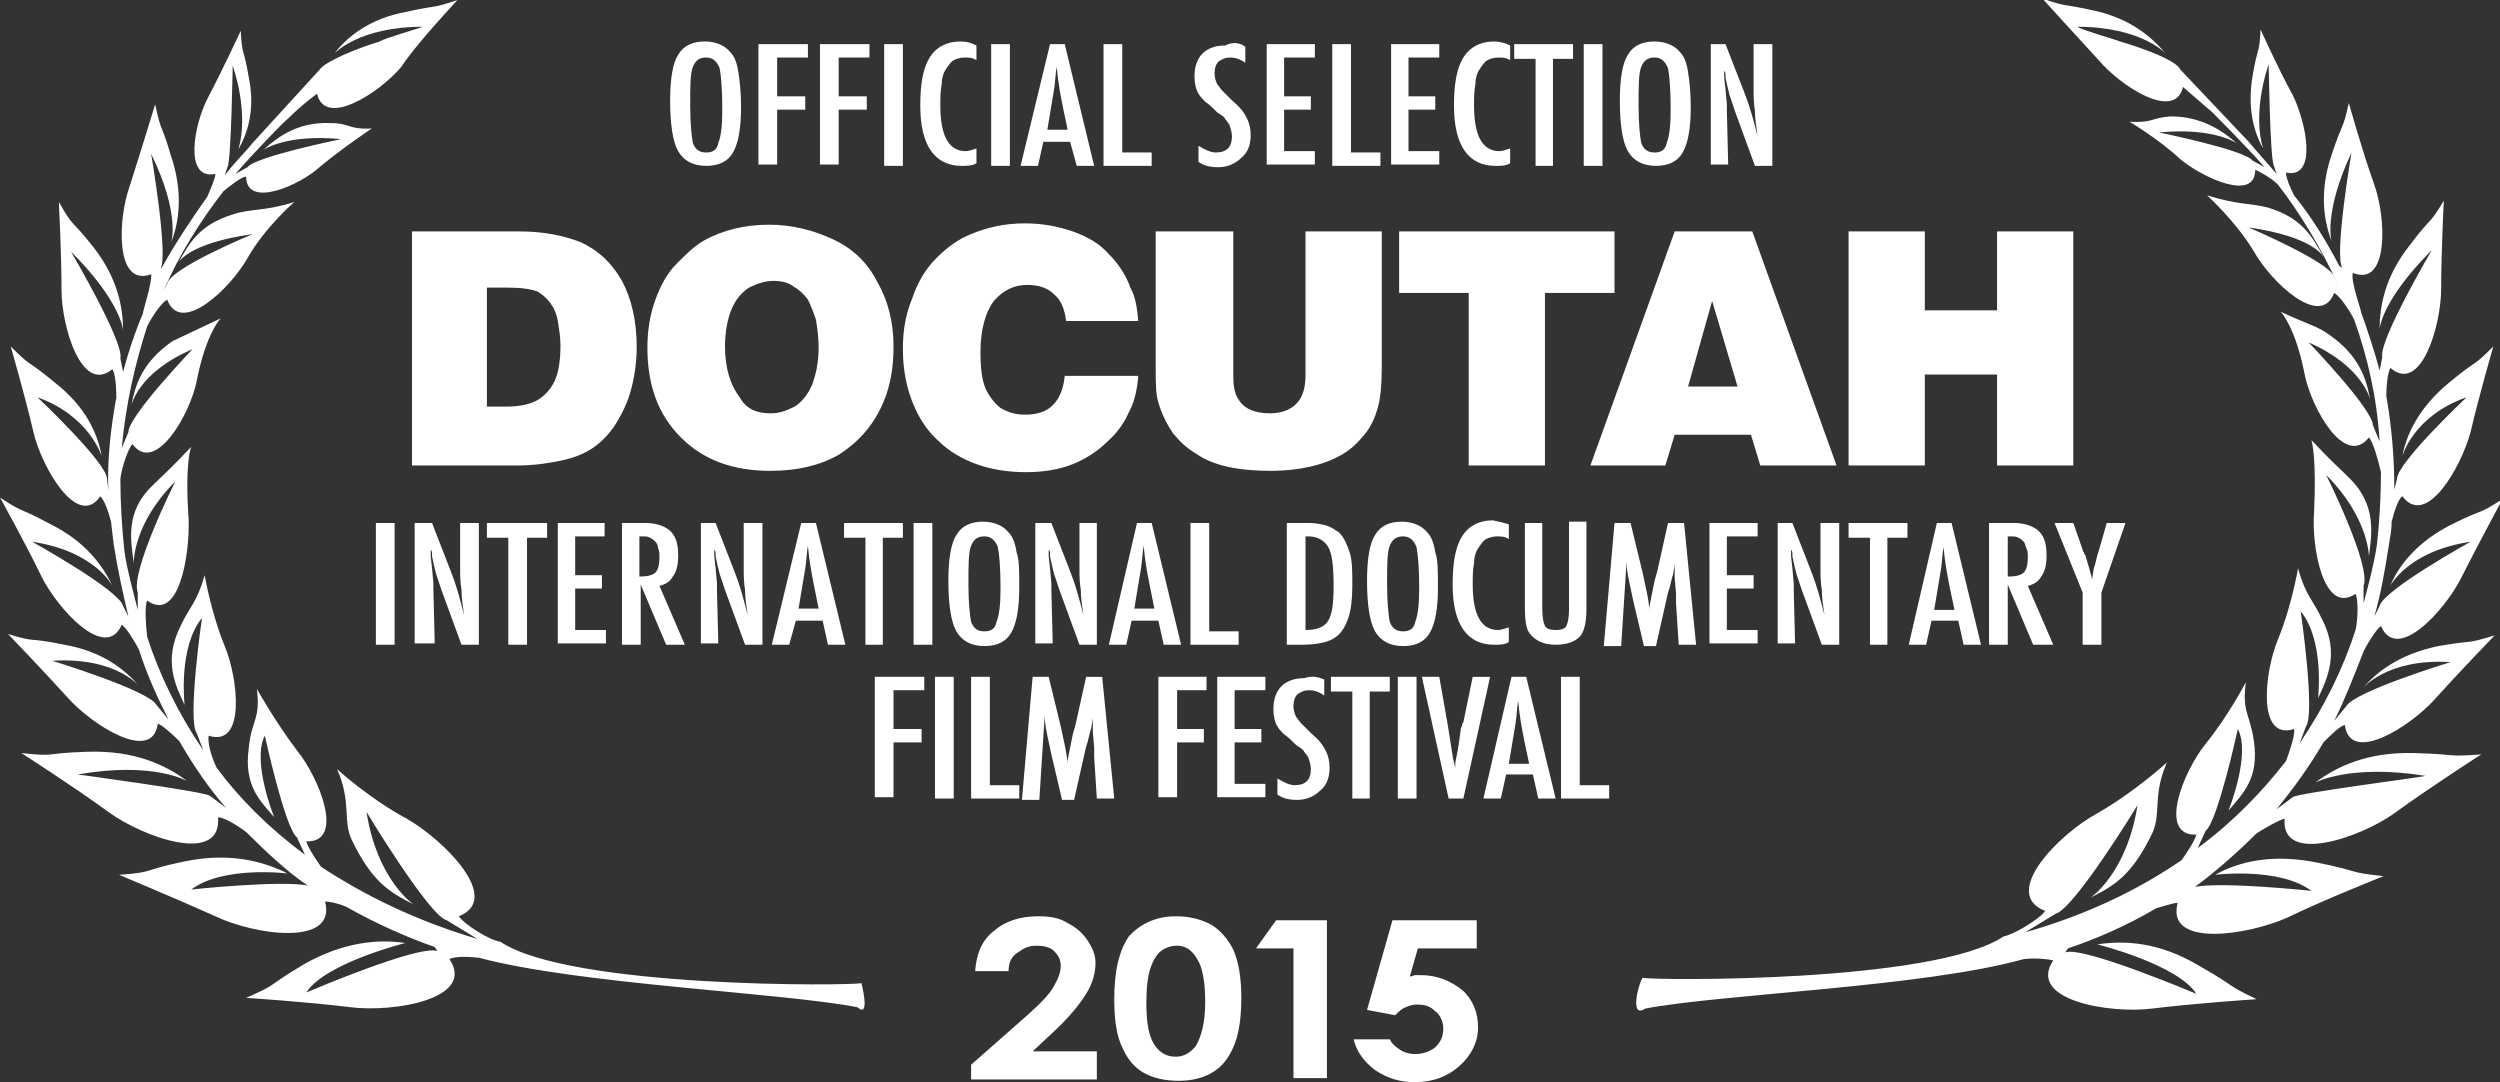
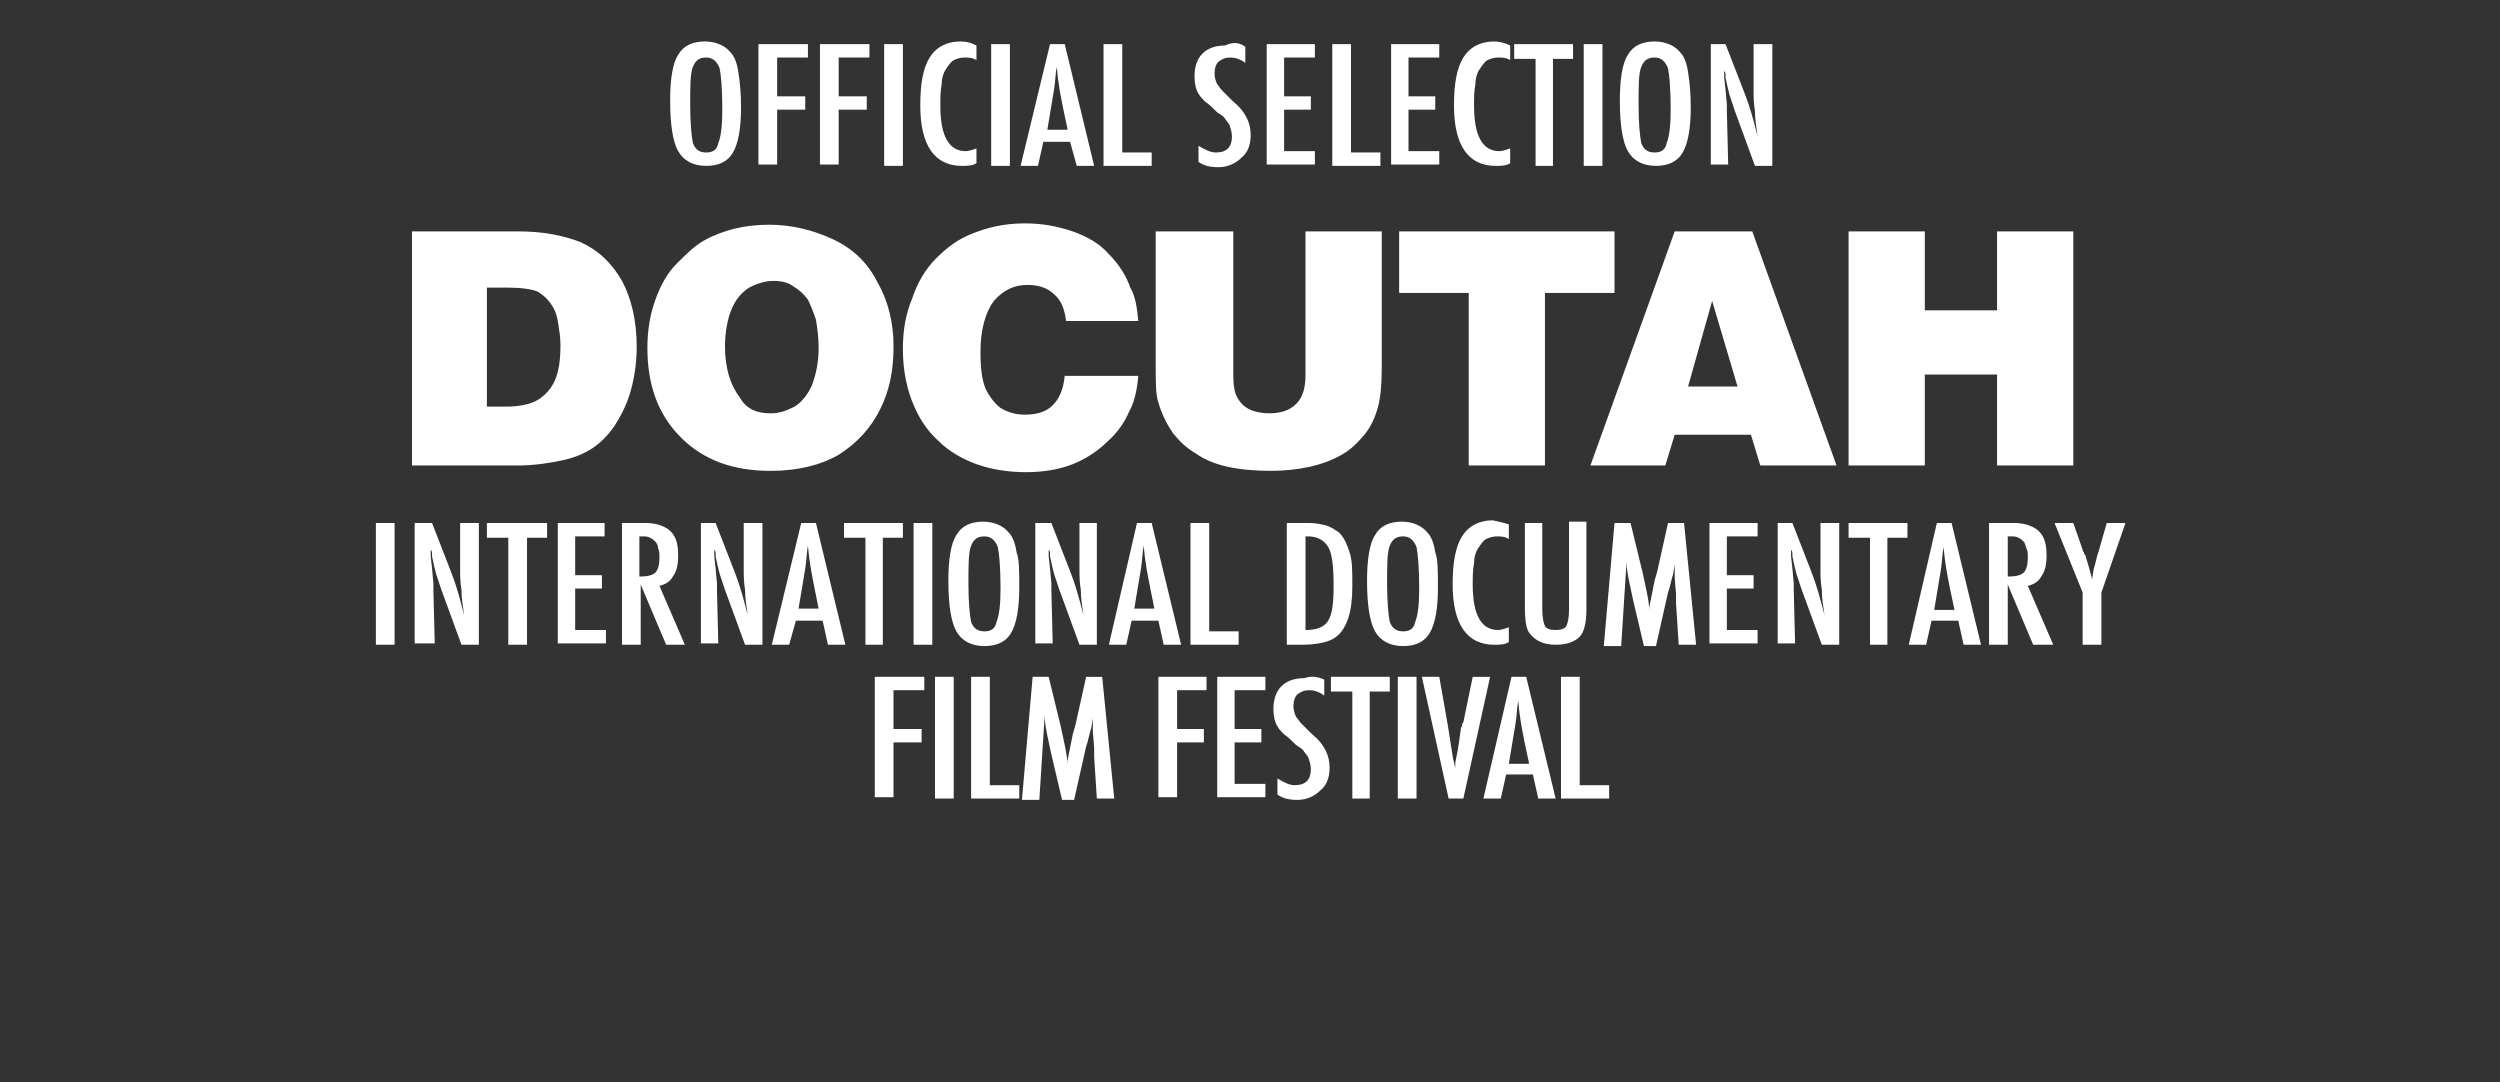
<svg xmlns="http://www.w3.org/2000/svg" viewBox="0 0 186.9 80.9" enable-background="new 0 0 186.9 80.9" fill="#ffffff">
  <rect x="0" y="0" width="186.9" height="80.9" fill="#333333" stroke="none" />
-   <path d="M64.4 73.5c-.8.2-21.8.4-27-3.1-.8-.1-2.7-1.3-3.1-1.9 3.3-1.3-1.1-5.7-3.9-7.3-2.8-1.5-5.2-3.7-5.2-3.7 1.1 2.5.4 3.8 1.1 5.3 1.5 3.1 2.8 3.9 4.6 4.8 0 0-2.7-1.8-3.5-6.9 0 0 4.7 7.8 6 8.1l2.3 1.4c-4.7-1.4-8.5-3.3-11.7-5.4-.5-.7-1-1.5-1.1-1.9 2.9.1 1-4.7-.7-6.8-1.6-2.1-3-4.6-3-4.6.3 2.3-.4 2.3-.6 4.4-.4 2.9.9 4 1.9 5.2 0 0-1.7-4.2-.7-6.1 0 0 1.5 6.9 2.4 7.6l.6 1.3c-2.7-2-4.9-4.2-6.6-6.5-.4-.8-.7-1.9-.6-2.4 2.8.9 2.2-4.3 1.2-6.7-1-2.4-1.5-5.3-1.5-5.3-.6 2.1-1.1 2.3-1.8 3.8-1.3 2.6-.4 4.4.3 5.9 0 0-.5-4.3 1.3-6.5 0 0-1.1 7.6-.4 8.6l.5 1.3c-1.9-2.8-3.3-5.7-4.2-8.5-.1-.9-.2-2.3 0-2.7 2.4 1.7 3.2-3.5 3.1-6.1-.3-4.3.2-5.4.2-5.4-1.5 1.6-2.2 2.2-2.9 2.9-2.1 2-1.6 4.2-1.4 5.8 0 0-.1-2.9 3.1-6.1 0 0-3.4 6.8-2.8 8.3v1.3c-.4-1.6-.8-3-1-4.4-.2-1.9-.3-3.7-.3-5.4.1-.9.6-2.3.9-2.6 1.7 2.3 4.3-2.2 4.8-4.7.7-3.6 1.8-4.7 1.8-4.7l-3.6 1.7c-2.3 1.6-2.8 3.3-3.1 4.9 0 0 .4-2.5 4.6-4.3 0 0-4.8 5-4.8 6.2l-.5 1.2c.3-3.3 1-6.3 1.9-9.1.4-.8 1.1-1.8 1.5-2 1 2.7 4.7-.8 6-3.1 1.3-2.3 3.5-4.2 3.5-4.2-2.2.7-3.3.5-4.5.9-2.7.8-3.4 2.3-4.2 3.7 0 0 .6-1.5 5.6-2.2 0 0-6.1 2.5-6.4 3.7l-.3.6c1.2-2.8 2.8-5.3 4.5-7.5.6-.5 1.4-1.1 1.7-1.1 0 2.4 4 .7 5.6-.8 1.7-1.4 3.8-2.8 3.8-2.8-1.8.1-1.6-.4-3.1-.4-2.4-.1-3.9 1-5 2 0 0 1.7-1.2 5.8-.8 0 0-6.4 1.3-7 2.1l-.9.5c1.2-1.4 3.8-4.1 3.9-4.1.7-.7 1.4-1.3 2.2-1.9.6 2.6 4.7-.1 6.3-2 1.1-1.7 4.2-5 4.2-5-2.1.7-1.2.3-3.9.9-2.7.5-4.4 1.9-5.3 3.1 0 0 1.8-2 6.6-2-.2.1-3 .9-3.2 1.1-1.7.5-4.1 1.5-4.5 2.1l-5.3 5.8.3-.3c-.7.8-1.4 1.5-2.1 2.4l.2-.6c.3-.4.4-8.2.4-7.6 1.3 4 .4 6.3.4 6.3.7-1.2 1.3-3 .8-5.4-.4-2.4-.5-1.5-.6-3.5 0 0-1.4 3-2.4 4.9-1.1 2-1.9 6.3.5 5.8 0 .3-.3 1-.6 1.7-1.2 1.7-2.4 3.5-3.4 5.3l-.1.1c.6-1-.7-8.6-.7-8.6 2.2 4.5 1.5 6.6 1.5 6.6.6-1.5.9-3.7 0-6.4-.8-2.7-.7-1.6-1.2-3.9 0 0-1.1 3.6-1.9 6.1-.9 2.5-1.1 7.6 1.6 6.6.1.6-.7 3-.6 2.9-.6 1.4-1.1 2.9-1.5 4.4l-.2-1c.3-1.2-3.7-8-3.7-8 3.8 3.8 3.9 5.9 3.9 5.9 0-1.7-.4-3.9-2.2-6.2-1.8-2.3-1.4-1.3-2.6-3.4 0 0 .2 3.9.2 6.6 0 2.7 1.5 7.8 3.8 5.9.2.3.3 1.2.3 2.1-.4 2.2-.7 4.6-.6 7l-.1-.9c0-1.2-5.2-6.1-5.2-6.1 3.9 1.4 4.8 4.4 4.8 4.4-.3-1.7-1.2-3.7-3.5-5.5-2.3-1.9-1.6-1-3.3-2.7 0 0 1.1 3.8 1.7 6.4.6 2.6 3.3 7.3 5 4.8.3.3.6 1.1.8 1.9l.2 1.7c.3 1.9.7 3.7 1.1 5.4l-.4-.8c-.3-1.2-6.8-4.8-6.8-4.8 4.7.7 6 3.3 6 3.3-.7-1.5-2-3.3-4.6-4.6-2.6-1.4-1.8-.7-3.8-2 0 0 1.9 3.4 3.1 5.9 1.2 2.4 4.8 6.4 6 3.6.3.2.9 1.1 1.3 1.9.6 1.9 1.4 3.6 2.2 5.2l-.9-1.1c-.6-1.1-7.8-3.3-7.8-3.3 4.9-.3 6.6 2 6.6 2-1.1-1.3-2.8-2.7-5.7-3.2-2.9-.6-1.9-.1-4.2-.8 0 0 2.7 2.8 4.5 4.8 1.8 2 6.3 4.9 6.7 1.9.3.1 1 .7 1.6 1.3 1.1 1.9 2.2 3.5 3.5 5l-1.2-.9c-.2-.3-10.6-1.7-9.9-1.6 5.7-1 8.2.5 8.2.5-1.6-1.2-3.9-2.3-7.4-2.2-3.5.1-2.2.4-5 .1 0 0 3.9 2.5 6.5 4.4 2.6 1.9 8.5 4 8.2.4.4 0 1.3.5 2.1 1.1 1.4 1.4 3.1 3 4.6 4-2.1-.4-8.7.3-8.7.3 2.4-1.8 7.2-1.2 7.2-1.2-1.8-.9-4.3-1.6-7.7-.9-3.4.7-2.1.8-4.9 1 0 0 4.3 1.8 7.2 3.1 2.9 1.4 9.1 2.3 8.2-1.1.3 0 .9.1 1.6.4 2.3 1.3 4.6 2.3 6.6 3l.2.3c-1.4-.5-9.8 3.1-9.8 3.1 1.4-2.2 7.4-3.7 7.4-3.7-2-.3-4.6-.1-7.6 1.6-3 1.8-1.8 1.4-4.3 2.5 0 0 4.6.3 7.8.7 3.2.4 9.4-.6 7.4-3.6.4-.2 1.3-.2 2.2-.1 7.5 2 22.6 2.6 28.3 3.7 1 .9.3-1.8.3-1.8M123 75.4c5.8-1.1 20.8-1.6 28.3-3.7.9-.1 1.8 0 2.2.1-2 3 4.3 4 7.4 3.6 3.2-.4 7.8-.7 7.8-.7-2.5-1.2-1.3-.8-4.3-2.5-3-1.8-5.6-1.9-7.6-1.6 0 0 6 1.5 7.4 3.7 0 0-8.5-3.6-9.8-3.1l.2-.3c2.1-.7 4.4-1.7 6.6-3 .7-.2 1.3-.4 1.6-.4-.9 3.4 5.3 2.4 8.2 1.1 2.9-1.4 7.2-3.1 7.2-3.1-2.8-.3-1.5-.3-4.9-1-3.4-.7-5.9-.1-7.7.9 0 0 4.8-.6 7.2 1.2 0 0-6.6-.7-8.7-.3 1.5-1.1 3.2-2.6 4.6-4 .8-.5 1.7-1 2.1-1.1-.3 3.5 5.7 1.4 8.2-.4 2.6-1.9 6.5-4.4 6.5-4.4-2.8.2-1.5 0-5-.1s-5.8 1-7.4 2.2c0 0 2.6-1.4 8.2-.5.6 0-9.7 1.3-9.9 1.6l-1.2.9c1.2-1.5 2.4-3.1 3.5-5 .6-.6 1.2-1.2 1.6-1.3.4 3 4.9.1 6.7-1.9 1.8-2 4.5-4.8 4.5-4.8-2.3.7-1.3.3-4.2.8-2.9.6-4.6 1.9-5.7 3.2 0 0 1.8-2.3 6.6-2 0 0-7.2 2.2-7.8 3.3l-.9 1.1c.8-1.6 1.5-3.4 2.2-5.2.4-.8 1-1.7 1.3-1.9 1.2 2.8 4.8-1.2 6-3.6 1.2-2.4 3.1-5.9 3.1-5.9-2 1.3-1.2.6-3.8 1.9-2.6 1.3-4 3.1-4.6 4.6 0 0 1.3-2.6 6-3.3 0 0-6.5 3.6-6.8 4.8l-.4.8c.5-1.7.8-3.5 1.1-5.4.1-.6.2-1.1.2-1.7.2-.8.5-1.7.8-1.9 1.8 2.4 4.4-2.2 5.1-4.8.6-2.6 1.7-6.4 1.7-6.4-1.7 1.7-1 .8-3.3 2.7-2.3 1.9-3.2 3.9-3.5 5.5 0 0 .8-3 4.8-4.4 0 0-5.2 4.9-5.2 6.1l-.2.8c0-2.4-.2-4.7-.6-7 0-.8.1-1.7.3-2.1 2.3 2 3.8-3.2 3.8-5.9s.2-6.6.2-6.6c-1.2 2-.8 1-2.6 3.4-1.8 2.3-2.2 4.5-2.2 6.2 0 0 .1-2.1 3.9-5.9 0 0-4 6.8-3.7 8l-.2 1c-.4-1.5-.9-3-1.4-4.4.1.1-.8-2.3-.6-2.9 2.7 1.1 2.5-4.1 1.6-6.6-.9-2.5-1.9-6.1-1.9-6.1-.5 2.2-.4 1.2-1.3 3.9s-.6 4.8 0 6.4c0 0-.6-2.1 1.5-6.6 0 0-1.3 7.6-.7 8.6l-.2-.1c-1-1.9-2.1-3.7-3.4-5.3-.3-.6-.6-1.3-.6-1.7 2.4.5 1.5-3.8.5-5.8-1.1-2-2.4-4.9-2.4-4.9-.1 2-.2 1.1-.6 3.5-.4 2.4.1 4.2.8 5.4 0 0-.9-2.3.4-6.3 0-.6.1 7.2.4 7.6l.2.6-2.1-2.4.3.3-5.4-5.7c-.3-.7-2.8-1.6-4.5-2.1-.2-.1-3-.9-3.2-1.1 4.8 0 6.6 2 6.6 2-1-1.2-2.6-2.6-5.3-3.2-2.7-.6-1.8-.2-3.9-.9 0 0 3 3.3 4.2 4.6 1.6 1.9 5.7 4.6 6.3 2 .7.6 1.4 1.2 2.2 1.9 0 0 2.7 2.7 3.9 4.1l-.9-.5c-.6-.8-7-2.1-7-2.1 4.1-.4 5.8.8 5.8.8-1-.9-2.6-2-4.9-2-1.5.1-1.3.5-3.1.4 0 0 2.2 1.3 3.8 2.8 1.7 1.4 5.6 3.2 5.6.8.3.1 1.2.6 1.7 1.1 1.7 2.2 3.2 4.7 4.5 7.5l-.3-.6c-.3-1.1-6.4-3.7-6.4-3.7 4.9.7 5.6 2.2 5.6 2.2-.8-1.4-1.5-2.9-4.2-3.7-1.2-.3-2.3-.2-4.5-.9 0 0 2.2 2 3.5 4.2 1.3 2.3 5 5.8 6 3.1.4.2 1.1 1.2 1.5 2 1 2.8 1.7 5.8 1.9 9.1l-.5-1.2c0-1.2-4.8-6.2-4.8-6.2 4.1 1.8 4.6 4.3 4.6 4.3-.3-1.6-.8-3.3-3.1-4.9-.8-.6-1.7-.8-3.6-1.7 0 0 1.1 1.1 1.8 4.7.5 2.5 3 7 4.8 4.7.3.3.7 1.7.9 2.6 0 1.8-.1 3.6-.3 5.4-.2 1.4-.6 2.9-1 4.4v-1.3c.6-1.5-2.8-8.3-2.8-8.3 3.2 3.2 3.2 6.1 3.2 6.1.2-1.6.6-3.8-1.4-5.8-.7-.7-1.4-1.3-2.9-2.9 0 0 .4 1.1.2 5.4-.2 2.6.7 7.7 3.1 6.1.2.4.2 1.8 0 2.7-.9 2.8-2.3 5.7-4.2 8.5l.5-1.3c.7-1-.4-8.6-.4-8.6 1.8 2.2 1.3 6.5 1.3 6.5.7-1.5 1.6-3.4.3-5.9-.7-1.5-1.2-1.7-1.8-3.8 0 0-.5 2.9-1.5 5.3s-1.6 7.6 1.2 6.7c.1.4-.3 1.6-.6 2.4-1.8 2.3-3.9 4.5-6.6 6.5l.6-1.3c.9-.7 2.4-7.6 2.4-7.6 1 1.9-.7 6.1-.7 6.1 1.1-1.3 2.3-2.4 1.9-5.2-.3-2.1-.9-2.1-.6-4.4 0 0-1.3 2.5-3 4.6-1.7 2.1-3.6 6.9-.7 6.8-.1.4-.6 1.2-1.1 1.9-3.2 2.2-7.1 4.1-11.7 5.4l2.3-1.4c1.4-.4 6.1-8.1 6.1-8.1-.8 5.1-3.5 6.9-3.5 6.9 1.8-.9 3.1-1.7 4.6-4.8.7-1.5 0-2.8 1.1-5.3 0 0-2.4 2.2-5.2 3.8-2.8 1.5-7.3 6-3.9 7.3-.4.6-2.4 1.8-3.1 1.9-5.2 3.5-26.2 3.3-27 3.1-.3.4-1 3.1.2 2.3M75.4 72.6h-2.5c.1-1.3.5-2.3 1.4-3 .8-.7 1.9-1.1 3.3-1.1.8 0 1.6.1 2.2.5.6.3 1.1.7 1.5 1.3.4.6.6 1.1.6 1.7 0 .7-.2 1.5-.7 2.3-.5.8-1.3 1.8-2.5 2.9l-1.5 1.4h4.8v2.1h-9.4v-1.1l4.2-3.7c1-.9 1.7-1.6 2-2.2.3-.5.5-1 .5-1.5s-.2-.8-.5-1.1c-.3-.3-.8-.4-1.3-.4-.6 0-1 .2-1.4.5-.5.3-.7.8-.7 1.4M88 70.7c-.4 0-.8.1-1.2.4-.3.2-.6.7-.8 1.3-.2.6-.3 1.5-.3 2.6 0 1.5.2 2.5.6 3.1.4.6.9.9 1.6.9.6 0 1.1-.3 1.5-.8.4-.7.7-1.7.7-3.3 0-1.5-.2-2.6-.6-3.2-.4-.7-.9-1-1.5-1m-.1-2.2c1 0 1.8.2 2.6.6.7.4 1.3 1.1 1.7 1.9.4.9.6 2.1.6 3.6 0 1.6-.2 2.8-.6 3.7-.4.9-.9 1.5-1.6 1.9-.7.4-1.5.6-2.5.6s-1.9-.2-2.6-.6c-.7-.4-1.2-1-1.6-1.9-.4-.8-.6-2-.6-3.6 0-2.2.4-3.7 1.1-4.7.8-.9 2-1.5 3.5-1.5" />
-   <path d="M95.4 68.8h3.8v11.8h-2.5v-9.7h-2.8zM104.1 68.8h6.3v2.1h-4.4l-.6 2.1c.2 0 .3-.1.4-.1h.4c1.2 0 2.2.4 3.1 1.1.8.7 1.2 1.7 1.2 2.8 0 1.1-.5 2.1-1.4 2.9-.9.8-2 1.2-3.3 1.2-1.2 0-2.1-.3-3-.9-.8-.6-1.4-1.4-1.6-2.3h2.7c.2.4.5.6.8.8.3.2.7.3 1.1.3.6 0 1.1-.2 1.5-.5.4-.4.6-.8.6-1.4 0-.5-.2-1-.6-1.3-.4-.4-.8-.5-1.4-.5-.3 0-.6.1-.8.2-.3.1-.5.3-.8.6l-2.1-.4 1.9-6.7z" />
  <path class="st0" d="M138 7.7h8.7m-109.9 0h8.7" />
  <path d="M55.4 8c0 1.6-.2 2.7-.6 3.4-.4.7-1.1 1-2 1-1 0-1.7-.4-2.1-1.1-.4-.7-.6-2-.6-3.8 0-1.6.2-2.8.6-3.4.4-.7 1.1-1 2-1 .8 0 1.5.3 1.9.8.3.3.5.8.6 1.5.1.6.2 1.5.2 2.6zm-1.4.2c0-1.6-.1-2.6-.2-3.1-.2-.5-.5-.8-1-.8s-.8.2-1 .7c-.2.5-.2 1.4-.2 2.9 0 1.3.1 2.3.2 2.8.2.5.5.7 1 .7s.8-.2.9-.7c.2-.5.3-1.3.3-2.5zM56.8 3.3h3.6v1h-2.3v2.9h2.1v1h-2.1v4.1h-1.4v-9zM61.4 3.3h3.6v1h-2.3v2.9h2.1v1h-2.1v4.1h-1.4v-9zM66.1 3.3h1.4v9.1h-1.4v-9.1zM73 3.4v1.1c-.3-.2-.6-.2-.9-.2-.3 0-.6.1-.8.2-.2.1-.4.4-.6.7-.2.3-.3.7-.3 1.1-.1.5-.1 1-.1 1.6 0 2.2.6 3.4 1.9 3.4.2 0 .5-.1.8-.2v1.1c-.3.2-.7.2-1.1.2-2 0-3.1-1.5-3.1-4.5 0-1.6.2-2.8.7-3.6.5-.8 1.3-1.2 2.3-1.2.5 0 .8.1 1.2.3zM74.1 3.3h1.4v9.1h-1.4v-9.1zM78.5 3.3h1.1l2.2 9.1h-1.3l-.5-1.8h-2l-.4 1.8h-1.3l2.2-9.1zm1.3 6.3l-.3-1.4c-.2-1-.4-2-.5-3.2-.1.5-.1 1.1-.2 1.7l-.3 1.8-.2 1.2h1.5zM82.5 3.3h1.4v8.1h2.2v1h-3.6v-9.1zM93.1 3.5v1.2c-.4-.3-.8-.4-1.1-.4-.4 0-.6.1-.9.3-.2.2-.3.5-.3.9 0 .3.1.6.2.8.1.1.2.3.4.5l.7.7c.6.5.9.9 1.1 1.3.2.4.3.8.3 1.3 0 .7-.2 1.3-.7 1.7-.4.4-1 .7-1.7.7-.6 0-1.1-.1-1.5-.4v-1.2c.5.3.9.5 1.3.5s.7-.1.9-.3c.2-.2.3-.5.3-.9 0-.3-.1-.6-.2-.9l-.3-.4c-.1-.2-.3-.3-.6-.5-.3-.3-.6-.6-.9-.8-.2-.2-.4-.4-.5-.6-.2-.3-.3-.8-.3-1.3 0-.7.2-1.3.6-1.7.4-.4 1-.6 1.7-.6.6-.3 1.1-.2 1.5.1zM94.7 3.3h3.6v1h-2.3v2.9h2v1h-2v3.1h2.3v1h-3.6v-9zM99.6 3.3h1.4v8.1h2.2v1h-3.6v-9.1zM104 3.3h3.6v1h-2.3v2.9h2v1h-2v3.1h2.3v1h-3.6v-9zM112.9 3.4v1.1c-.3-.2-.6-.2-.9-.2-.3 0-.6.1-.8.2-.2.1-.4.4-.6.7-.2.3-.3.7-.3 1.1-.1.5-.1 1-.1 1.6 0 2.2.6 3.4 1.9 3.4.2 0 .5-.1.8-.2v1.1c-.3.2-.7.2-1.1.2-2 0-3.1-1.5-3.1-4.5 0-1.6.2-2.8.7-3.6.5-.8 1.3-1.2 2.3-1.2.4 0 .8.1 1.2.3zM113.2 3.3h4.4v1.1h-1.5v8h-1.3v-8h-1.6v-1.1zM118.4 3.3h1.4v9.1h-1.4v-9.1zM126.4 8c0 1.6-.2 2.7-.6 3.4-.4.7-1.1 1-2 1-1 0-1.7-.4-2.1-1.1-.4-.7-.6-2-.6-3.8 0-1.6.2-2.8.6-3.4.4-.7 1.1-1 2-1 .8 0 1.5.3 1.9.8.3.3.5.8.6 1.5.1.6.2 1.5.2 2.6zm-1.5.2c0-1.6-.1-2.6-.2-3.1-.2-.5-.5-.8-1-.8s-.8.2-1 .7c-.2.5-.2 1.4-.2 2.9 0 1.3.1 2.3.2 2.8.2.5.5.7 1 .7s.8-.2.9-.7c.2-.5.3-1.3.3-2.5zM127.7 3.3h1.3l1.4 3.6c.4 1 .7 2.1 1 3.3-.1-.7-.2-1.3-.2-1.9-.1-.6-.1-1.1-.1-1.6v-3.4h1.4v9.1h-1.3l-1.5-4.1-.4-1.2c-.1-.4-.2-.8-.3-1.3v-.2c0-.1 0-.2-.1-.3v.5l.1.9.1 1.1v.5l.1 4h-1.3v-9zM28.1 39.1h1.4v9.1h-1.4v-9.1zM31 39.1h1.3l1.4 3.6c.4 1 .7 2.1 1 3.3-.1-.7-.2-1.3-.2-1.9-.1-.6-.1-1.1-.1-1.6v-3.4h1.4v9.1h-1.3l-1.5-4.1-.4-1.2c-.1-.4-.2-.8-.3-1.3v-.2c0-.1 0-.2-.1-.3v.5l.1.9.1 1.1v.5l.1 4h-1.5v-9zM36.5 39.1h4.4v1.1h-1.5v8h-1.4v-8h-1.6v-1.1zM41.6 39.1h3.6v1h-2.2v2.9h2v1h-2v3.1h2.3v1h-3.6v-9zM46.5 39.1h1.8c.7 0 1.3.2 1.7.5.5.4.7 1 .7 1.9 0 .7-.1 1.2-.4 1.6-.2.4-.6.6-1 .7l1.9 4.4h-1.4l-1.9-4.5v4.5h-1.4v-9.1zm1.4 4c.5 0 .9-.1 1.1-.3.2-.2.3-.6.3-1.1 0-.3 0-.5-.1-.7 0-.2-.1-.4-.2-.5-.1-.1-.2-.2-.4-.3-.2-.1-.3-.1-.6-.1h-.2v3zM52.2 39.1h1.3l1.4 3.6c.4 1 .7 2.1 1 3.3-.1-.7-.2-1.3-.2-1.9-.1-.6-.1-1.1-.1-1.6v-3.4h1.4v9.1h-1.3l-1.5-4.1-.4-1.2c-.1-.4-.2-.8-.3-1.3v-.2c0-.1 0-.2-.1-.3v.5l.1.9.1 1.1v.5l.1 4h-1.3v-9zM59.9 39.1h1.1l2.2 9.1h-1.3l-.4-1.8h-2l-.5 1.8h-1.3l2.2-9.1zm1.3 6.4l-.3-1.5c-.2-1-.4-2-.5-3.2-.1.5-.1 1.1-.2 1.7l-.3 1.8-.2 1.2h1.5zM63.1 39.1h4.4v1.1h-1.5v8h-1.3v-8h-1.6v-1.1zM68.3 39.1h1.4v9.1h-1.4v-9.1zM76.2 43.9c0 1.6-.2 2.7-.6 3.4-.4.7-1.1 1-2 1-1 0-1.7-.4-2.1-1.1-.4-.7-.6-2-.6-3.8 0-1.6.2-2.8.6-3.4.4-.7 1.1-1 2-1 .8 0 1.5.3 1.9.8.3.3.5.8.6 1.5.2.5.2 1.4.2 2.6zm-1.4.1c0-1.6-.1-2.6-.2-3.1-.2-.5-.5-.8-1-.8s-.8.2-1 .7c-.2.5-.2 1.4-.2 2.9 0 1.3.1 2.3.2 2.8.2.5.5.7 1 .7s.8-.2.9-.7c.2-.5.3-1.3.3-2.5zM77.3 39.1h1.3l1.4 3.6c.4 1 .7 2.1 1 3.3-.1-.7-.2-1.3-.2-1.9-.1-.6-.1-1.1-.1-1.6v-3.4h1.3v9.1h-1.3l-1.5-4.1-.4-1.2c-.1-.4-.2-.8-.3-1.3v-.2c0-.1 0-.2-.1-.3v.5l.1.9.1 1.1v.5l.1 4h-1.3v-9zM85 39.1h1.1l2.2 9.1h-1.3l-.4-1.8h-2l-.4 1.8h-1.3l2.1-9.1zm1.3 6.4l-.3-1.5c-.2-1-.4-2-.5-3.2-.1.5-.1 1.1-.2 1.7l-.3 1.8-.2 1.2h1.5zM89 39.1h1.4v8.1h2.2v1h-3.6v-9.1zM96.2 39.1h1.7c.5 0 .9.1 1.3.2.3.1.6.3.9.5.4.4.6.9.8 1.5.2.6.2 1.4.2 2.5 0 1-.1 1.8-.3 2.4-.2.6-.5 1.1-.9 1.4-.5.4-1.4.6-2.6.6h-1.1v-9.1zm1.4 8c.8 0 1.4-.2 1.7-.7.3-.5.4-1.3.4-2.6 0-1.4-.1-2.4-.4-2.9-.3-.5-.8-.8-1.5-.8h-.2v7zM107.5 43.9c0 1.6-.2 2.7-.6 3.4-.4.7-1.1 1-2 1-1 0-1.7-.4-2.1-1.1-.4-.7-.6-2-.6-3.8 0-1.6.2-2.8.6-3.4.4-.7 1.1-1 2-1 .8 0 1.5.3 1.9.8.3.3.5.8.6 1.5.2.5.2 1.4.2 2.6zm-1.4.1c0-1.6-.1-2.6-.2-3.1-.2-.5-.5-.8-1-.8s-.8.2-1 .7c-.2.5-.2 1.4-.2 2.9 0 1.3.1 2.3.2 2.8.2.5.5.7 1 .7s.8-.2.9-.7c.2-.5.3-1.3.3-2.5zM112.8 39.2v1.1c-.3-.2-.6-.2-.9-.2-.3 0-.6.1-.8.2-.2.1-.4.4-.6.7-.2.3-.3.7-.3 1.1-.1.5-.1 1-.1 1.6 0 2.2.6 3.4 1.9 3.4.2 0 .5-.1.8-.2v1.1c-.3.2-.7.2-1.1.2-2 0-3.1-1.5-3.1-4.5 0-1.6.2-2.8.7-3.6.5-.8 1.3-1.2 2.3-1.2.5.1.9.2 1.2.3zM114 39.1h1.3v6.4c0 .7.1 1.1.2 1.3.1.2.4.3.8.3s.7-.1.8-.3c.1-.2.2-.6.2-1.2v-6.6h1.3v6.6c0 1-.2 1.7-.5 2-.4.4-1 .6-1.8.6-.9 0-1.5-.3-1.9-.8-.3-.3-.4-1-.4-2v-6.3zM120.7 39.1h1.2l.9 3.7.3 1.4c.1.5.2 1 .2 1.5v-.3l.2-1 .2-1 .2-.7.8-3.6h1.2l.9 9.1h-1.3l-.2-3.1v-.7l-.1-1.2v-1.2.2l-.1.6c0 .2-.1.3-.1.4l-.2.8-.1.3-.9 4h-.9l-.8-3.4-.3-1.4c-.1-.5-.2-1-.2-1.5l-.4 6.3h-1.3l.8-9.2zM127.8 39.1h3.6v1h-2.3v2.9h2v1h-2v3.1h2.3v1h-3.6v-9zM132.7 39.1h1.3l1.4 3.6c.4 1 .7 2.1 1 3.3-.1-.7-.2-1.3-.2-1.9-.1-.6-.1-1.1-.1-1.6v-3.4h1.4v9.1h-1.3l-1.5-4.1-.4-1.2c-.1-.4-.2-.8-.3-1.3v-.2c0-.1 0-.2-.1-.3v.5l.1.9.1 1.1v.5l.1 4h-1.3v-9zM138.2 39.1h4.4v1.1h-1.5v8h-1.3v-8h-1.6v-1.1zM144.8 39.1h1.1l2.2 9.1h-1.3l-.4-1.8h-2l-.4 1.8h-1.3l2.1-9.1zm1.3 6.4l-.3-1.4c-.2-1-.4-2-.5-3.2-.1.5-.1 1.1-.2 1.7l-.3 1.8-.2 1.2h1.5zM148.8 39.1h1.8c.7 0 1.3.2 1.7.5.5.4.7 1 .7 1.9 0 .7-.1 1.2-.4 1.6-.2.4-.6.6-1 .7l1.9 4.4h-1.5l-1.9-4.5v4.5h-1.4v-9.1zm1.4 4c.5 0 .9-.1 1.1-.3.2-.2.3-.6.3-1.1 0-.3 0-.5-.1-.7s-.1-.4-.2-.5c-.1-.1-.2-.2-.4-.3-.2-.1-.3-.1-.6-.1h-.2v3zM153.6 39.1h1.4l.7 2c0 .1 0 .1.1.2 0 .1 0 .1.1.2.2.7.4 1.3.5 1.8.1-.5.1-.8.2-1l.2-.8.1-.3.6-2.1h1.4l-1.8 5.2v3.9h-1.4v-3.9l-2.1-5.2zM65.5 50.6h3.6v1h-2.3v2.9h2.1v1h-2.1v4.1h-1.4v-9zM69.9 50.6h1.4v9.1h-1.4v-9.1zM72.6 50.6h1.4v8.1h2.2v1h-3.6v-9.1zM77.2 50.6h1.2l.9 3.7.3 1.4c.1.5.2 1 .2 1.5v-.3l.2-1 .2-1 .2-.7.8-3.6h1.2l.9 9.1h-1.3l-.2-3.1v-.7l-.1-1.2v-1.2.2l-.1.6c0 .2-.1.3-.1.4l-.2.8-.1.3-.9 4h-.9l-.8-3.4-.3-1.4c-.1-.5-.2-1-.2-1.5l-.4 6.3h-1.3l.8-9.2zM86.6 50.6h3.6v1h-2.2v2.9h2v1h-2v4.1h-1.4v-9zM91 50.6h3.6v1h-2.3v2.9h2v1h-2v3.1h2.3v1h-3.6v-9zM99 50.8v1.2c-.4-.3-.8-.4-1.1-.4-.4 0-.6.1-.9.3-.2.2-.3.5-.3.9 0 .3.1.6.2.8.1.1.2.3.4.5l.7.7c.6.5.9.9 1.1 1.3.2.4.3.8.3 1.3 0 .7-.2 1.3-.7 1.7-.4.4-1 .7-1.7.7-.6 0-1.1-.1-1.5-.4v-1.2c.5.3.9.5 1.3.5s.7-.1.9-.3c.2-.2.3-.5.3-.9 0-.3-.1-.6-.2-.9l-.3-.4c-.1-.2-.3-.3-.6-.5-.3-.3-.6-.6-.9-.8-.2-.2-.4-.4-.5-.6-.2-.3-.3-.8-.3-1.3 0-.7.2-1.3.6-1.7.4-.4 1-.6 1.7-.6.6-.2 1-.1 1.5.1zM99.5 50.6h4.4v1.1h-1.5v8h-1.3v-8h-1.6v-1.1zM104.5 50.6h1.4v9.1h-1.4v-9.1zM106.3 50.6h1.3l.6 3.4.1.6.2 1.3.1.6c0 .2.1.4.1.5l.1.4v-.4l.2-1 .2-1.4c0-.1 0-.2.1-.3 0-.1 0-.2.1-.3l.7-3.4h1.3l-2 9.1h-1.1l-2-9.1zM113 50.6h1.1l2.2 9.1h-1.3l-.4-1.8h-2l-.4 1.8h-1.3l2.1-9.1zm1.3 6.4l-.3-1.4c-.2-1-.4-2-.5-3.2-.1.5-.1 1.1-.2 1.7l-.3 1.8-.2 1.2h1.5zM116.7 50.6h1.4v8.1h2.2v1h-3.6v-9.1zM30.8 34.8v-17.5h8c1.8 0 3.3.3 4.6.8 1.3.6 2.3 1.5 3.1 2.9.7 1.3 1.1 3 1.1 4.9 0 1.3-.2 2.5-.5 3.5s-.8 1.9-1.2 2.5c-.5.7-1 1.2-1.6 1.6-.6.4-1.3.7-2.2.9-.9.2-2.1.4-3.4.4h-7.9zm5.6-4.4h1.4c1.1 0 1.9-.2 2.4-.5s1-.8 1.3-1.5c.3-.7.4-1.6.4-2.6 0-.6-.1-1.2-.2-1.8-.1-.6-.3-1-.6-1.4-.3-.4-.6-.6-.9-.8-.5-.2-1.3-.3-2.3-.3h-1.5v8.9zM57.6 35.2c-2.8 0-5-.8-6.7-2.5-1.7-1.7-2.5-3.9-2.5-6.7 0-1.3.2-2.5.6-3.6.4-1.1.9-2 1.6-2.7.7-.7 1.3-1.3 2-1.7.7-.4 1.5-.7 2.3-.9.8-.2 1.7-.3 2.6-.3 1.7 0 3.3.4 4.8 1.1 1.5.7 2.6 1.8 3.3 3.2.8 1.4 1.2 3 1.2 4.8 0 1.8-.3 3.3-1 4.7-.7 1.4-1.7 2.5-3.1 3.4-1.4.8-3.1 1.2-5.1 1.2zm0-4.3c.7 0 1.2-.2 1.8-.5.5-.3 1-.9 1.3-1.6.3-.8.5-1.7.5-2.8 0-.8-.1-1.5-.2-2.1-.2-.6-.4-1.1-.6-1.5-.3-.4-.6-.7-1.1-1-.4-.3-.9-.4-1.5-.4s-1.2.2-1.8.5c-.6.4-1 .9-1.3 1.6-.3.7-.5 1.7-.5 2.8 0 1.6.4 2.9 1.1 3.8.5.9 1.3 1.2 2.3 1.2zM85.1 24h-5.4c-.1-.9-.4-1.6-.9-2-.5-.5-1.2-.7-2-.7-1 0-1.8.4-2.5 1.2-.6.8-1 2.1-1 3.8 0 1.2.1 2.1.4 2.8.3.6.7 1.1 1.1 1.4.5.3 1.1.5 1.8.5.9 0 1.6-.2 2.1-.7.5-.5.8-1.2.9-2.2h5.5c-.1 1.1-.3 2-.7 2.7-.3.7-.8 1.5-1.6 2.2-.7.7-1.6 1.3-2.6 1.7-1 .4-2.2.6-3.5.6-1.3 0-2.6-.2-3.7-.6-1.1-.4-2.1-1-2.8-1.7-.8-.7-1.4-1.6-1.8-2.5-.6-1.3-.9-2.8-.9-4.4 0-1.4.2-2.6.7-3.8.4-1.2 1-2.2 1.8-3 .8-.8 1.6-1.4 2.6-1.8 1.2-.5 2.5-.8 4-.8 1.3 0 2.4.2 3.6.6 1.1.4 2 .9 2.7 1.7.7.7 1.3 1.6 1.6 2.5.4.7.5 1.5.6 2.5zM86.5 17.3h5.7v10.8c0 .7.1 1.3.3 1.6.2.4.5.7.9.9.4.2 1 .3 1.5.3.8 0 1.5-.2 2-.7.5-.5.7-1.2.7-2.2v-10.7h5.7v10.2c0 1.3-.1 2.3-.3 3-.2.7-.5 1.4-1 2-.5.6-1 1.1-1.7 1.5-.7.4-1.5.7-2.4.9-.9.2-1.9.3-2.9.3-1.2 0-2.3-.1-3.2-.3s-1.7-.5-2.4-1c-.7-.4-1.2-.9-1.7-1.5-.4-.6-.8-1.3-1.1-2.3-.2-.6-.2-1.5-.2-2.8v-10zM104.6 17.3h16.1v4.6h-5.2v12.9h-5.7v-12.9h-5.2v-4.6zM118.9 34.8l6.3-17.5h5.8l6.3 17.5h-5.7l-.7-2.3h-5.7l-.7 2.3h-5.6zm9.1-12.3l-1.8 6.4h3.7l-1.9-6.4zM138.2 34.8v-17.5h5.7v5.9h5.4v-5.9h5.7v17.5h-5.7v-6.8h-5.4v6.8h-5.7z" />
</svg>